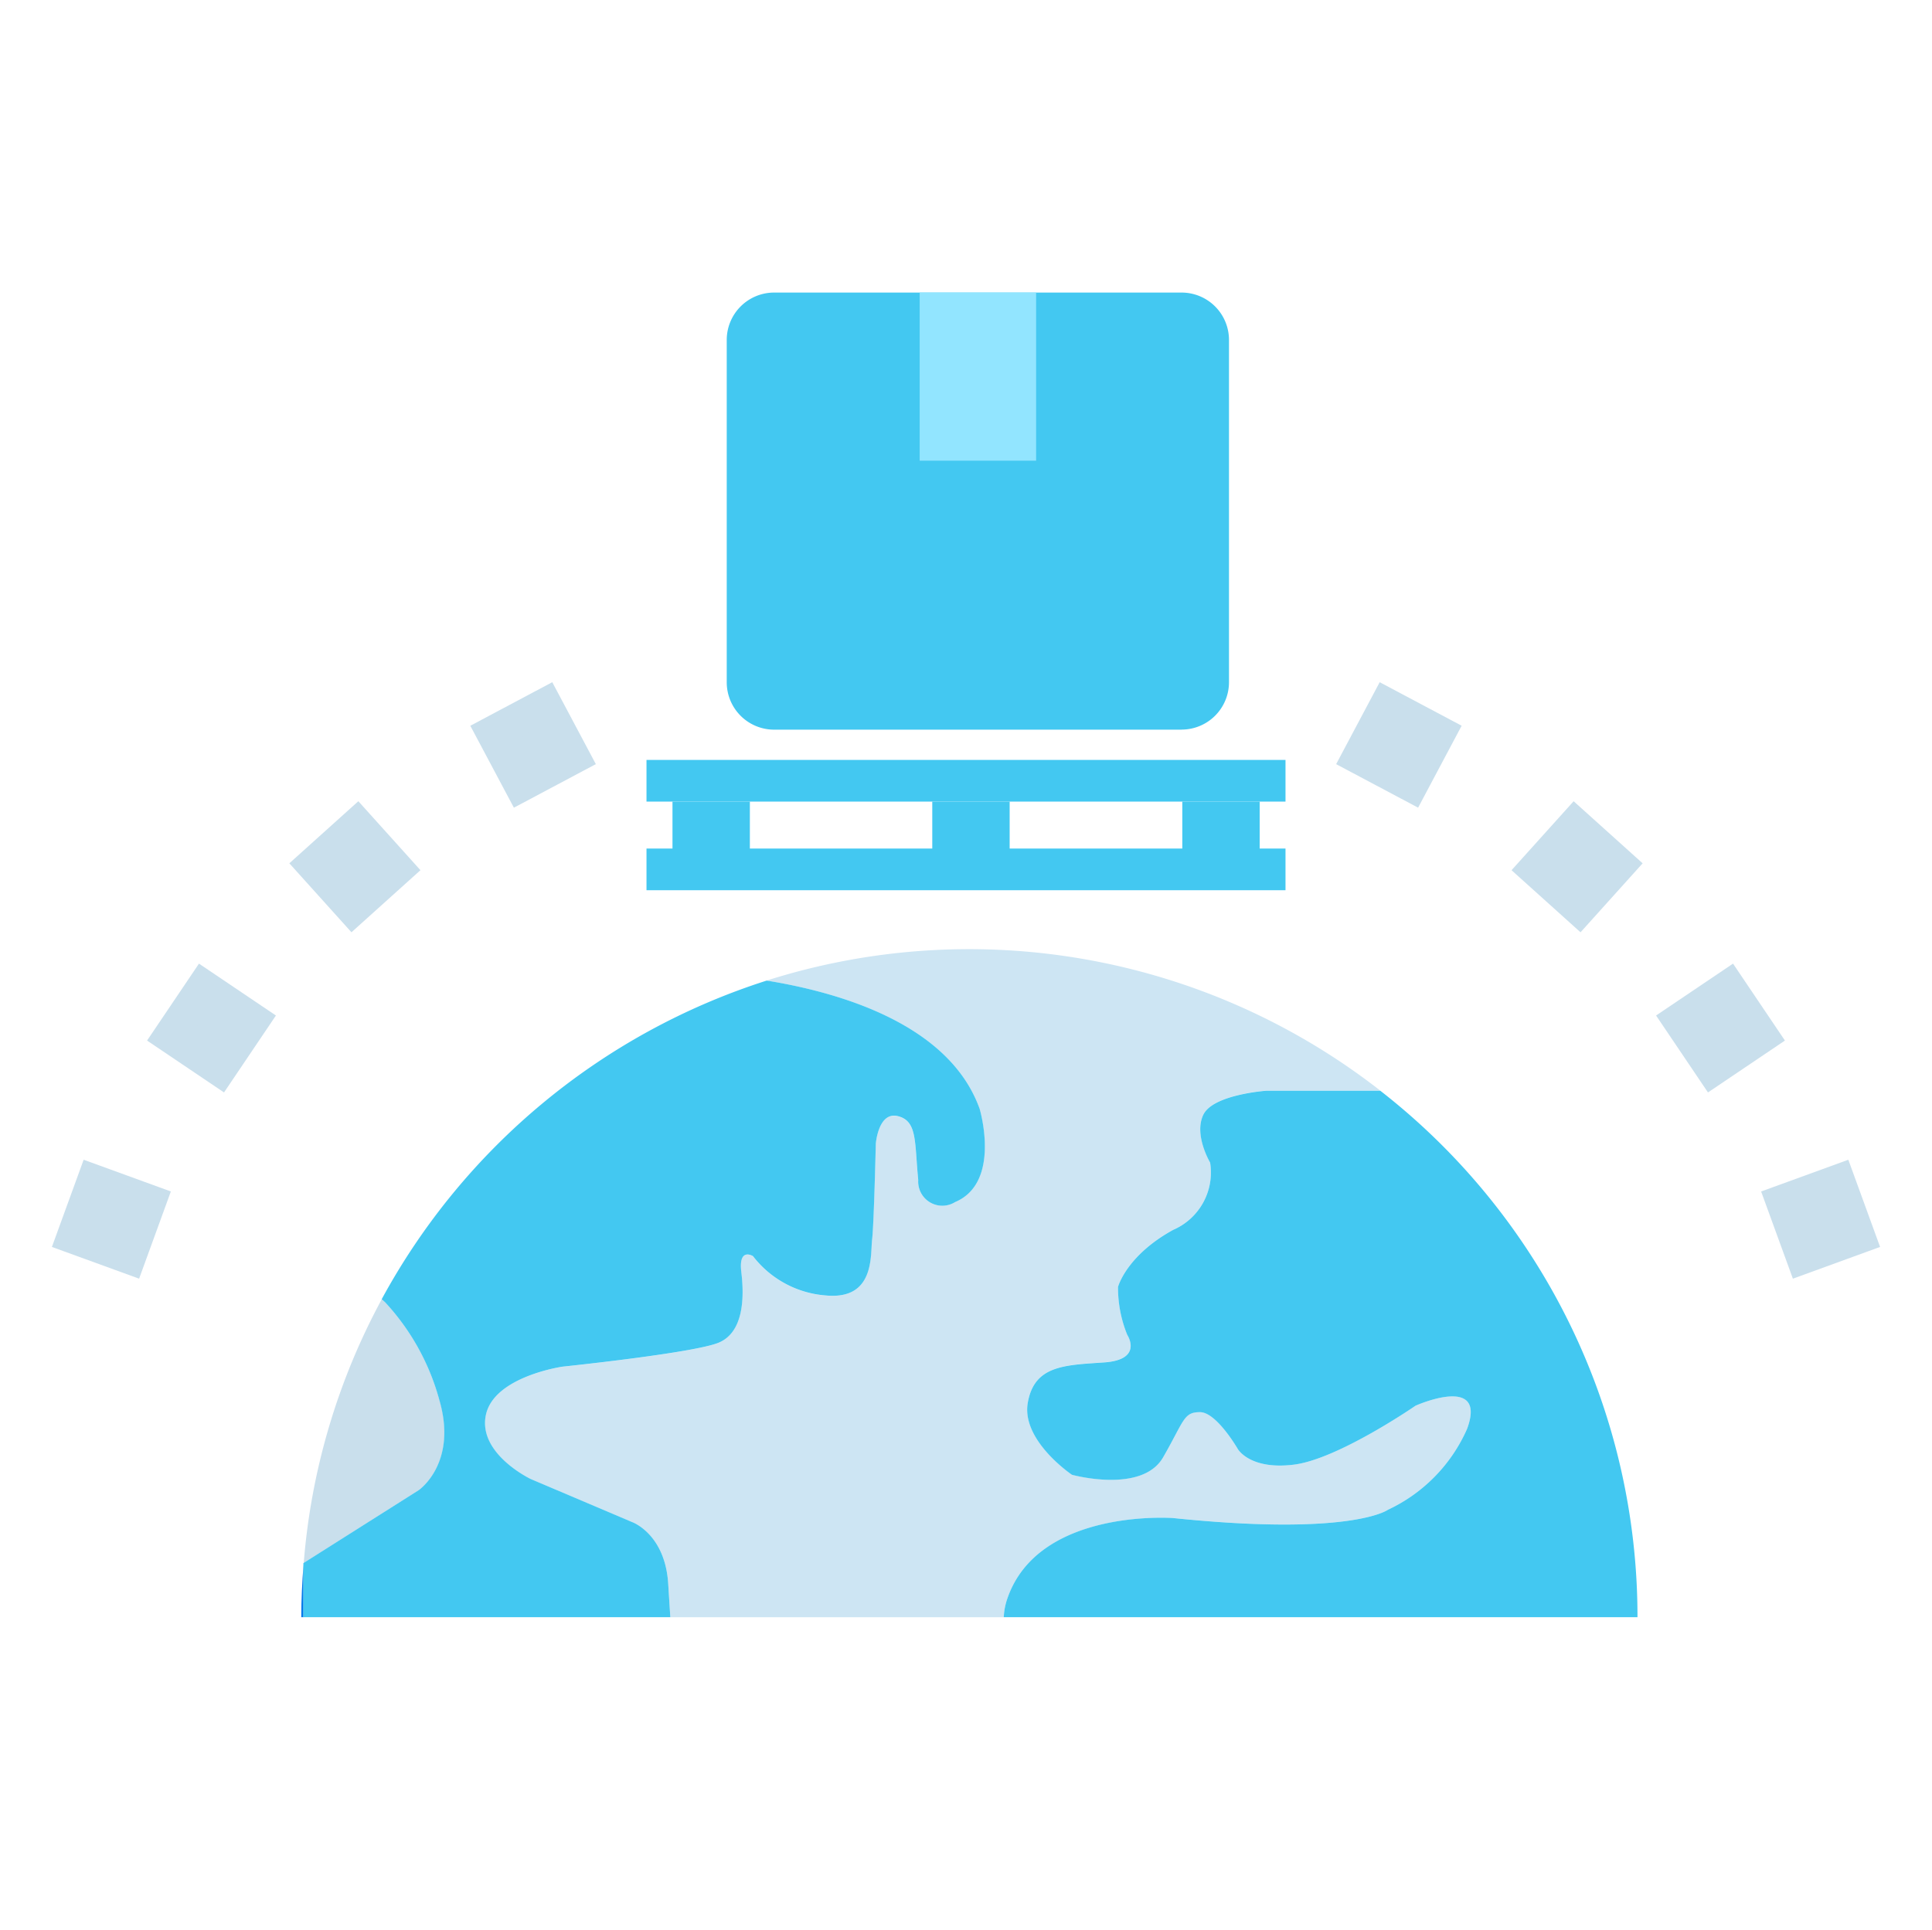
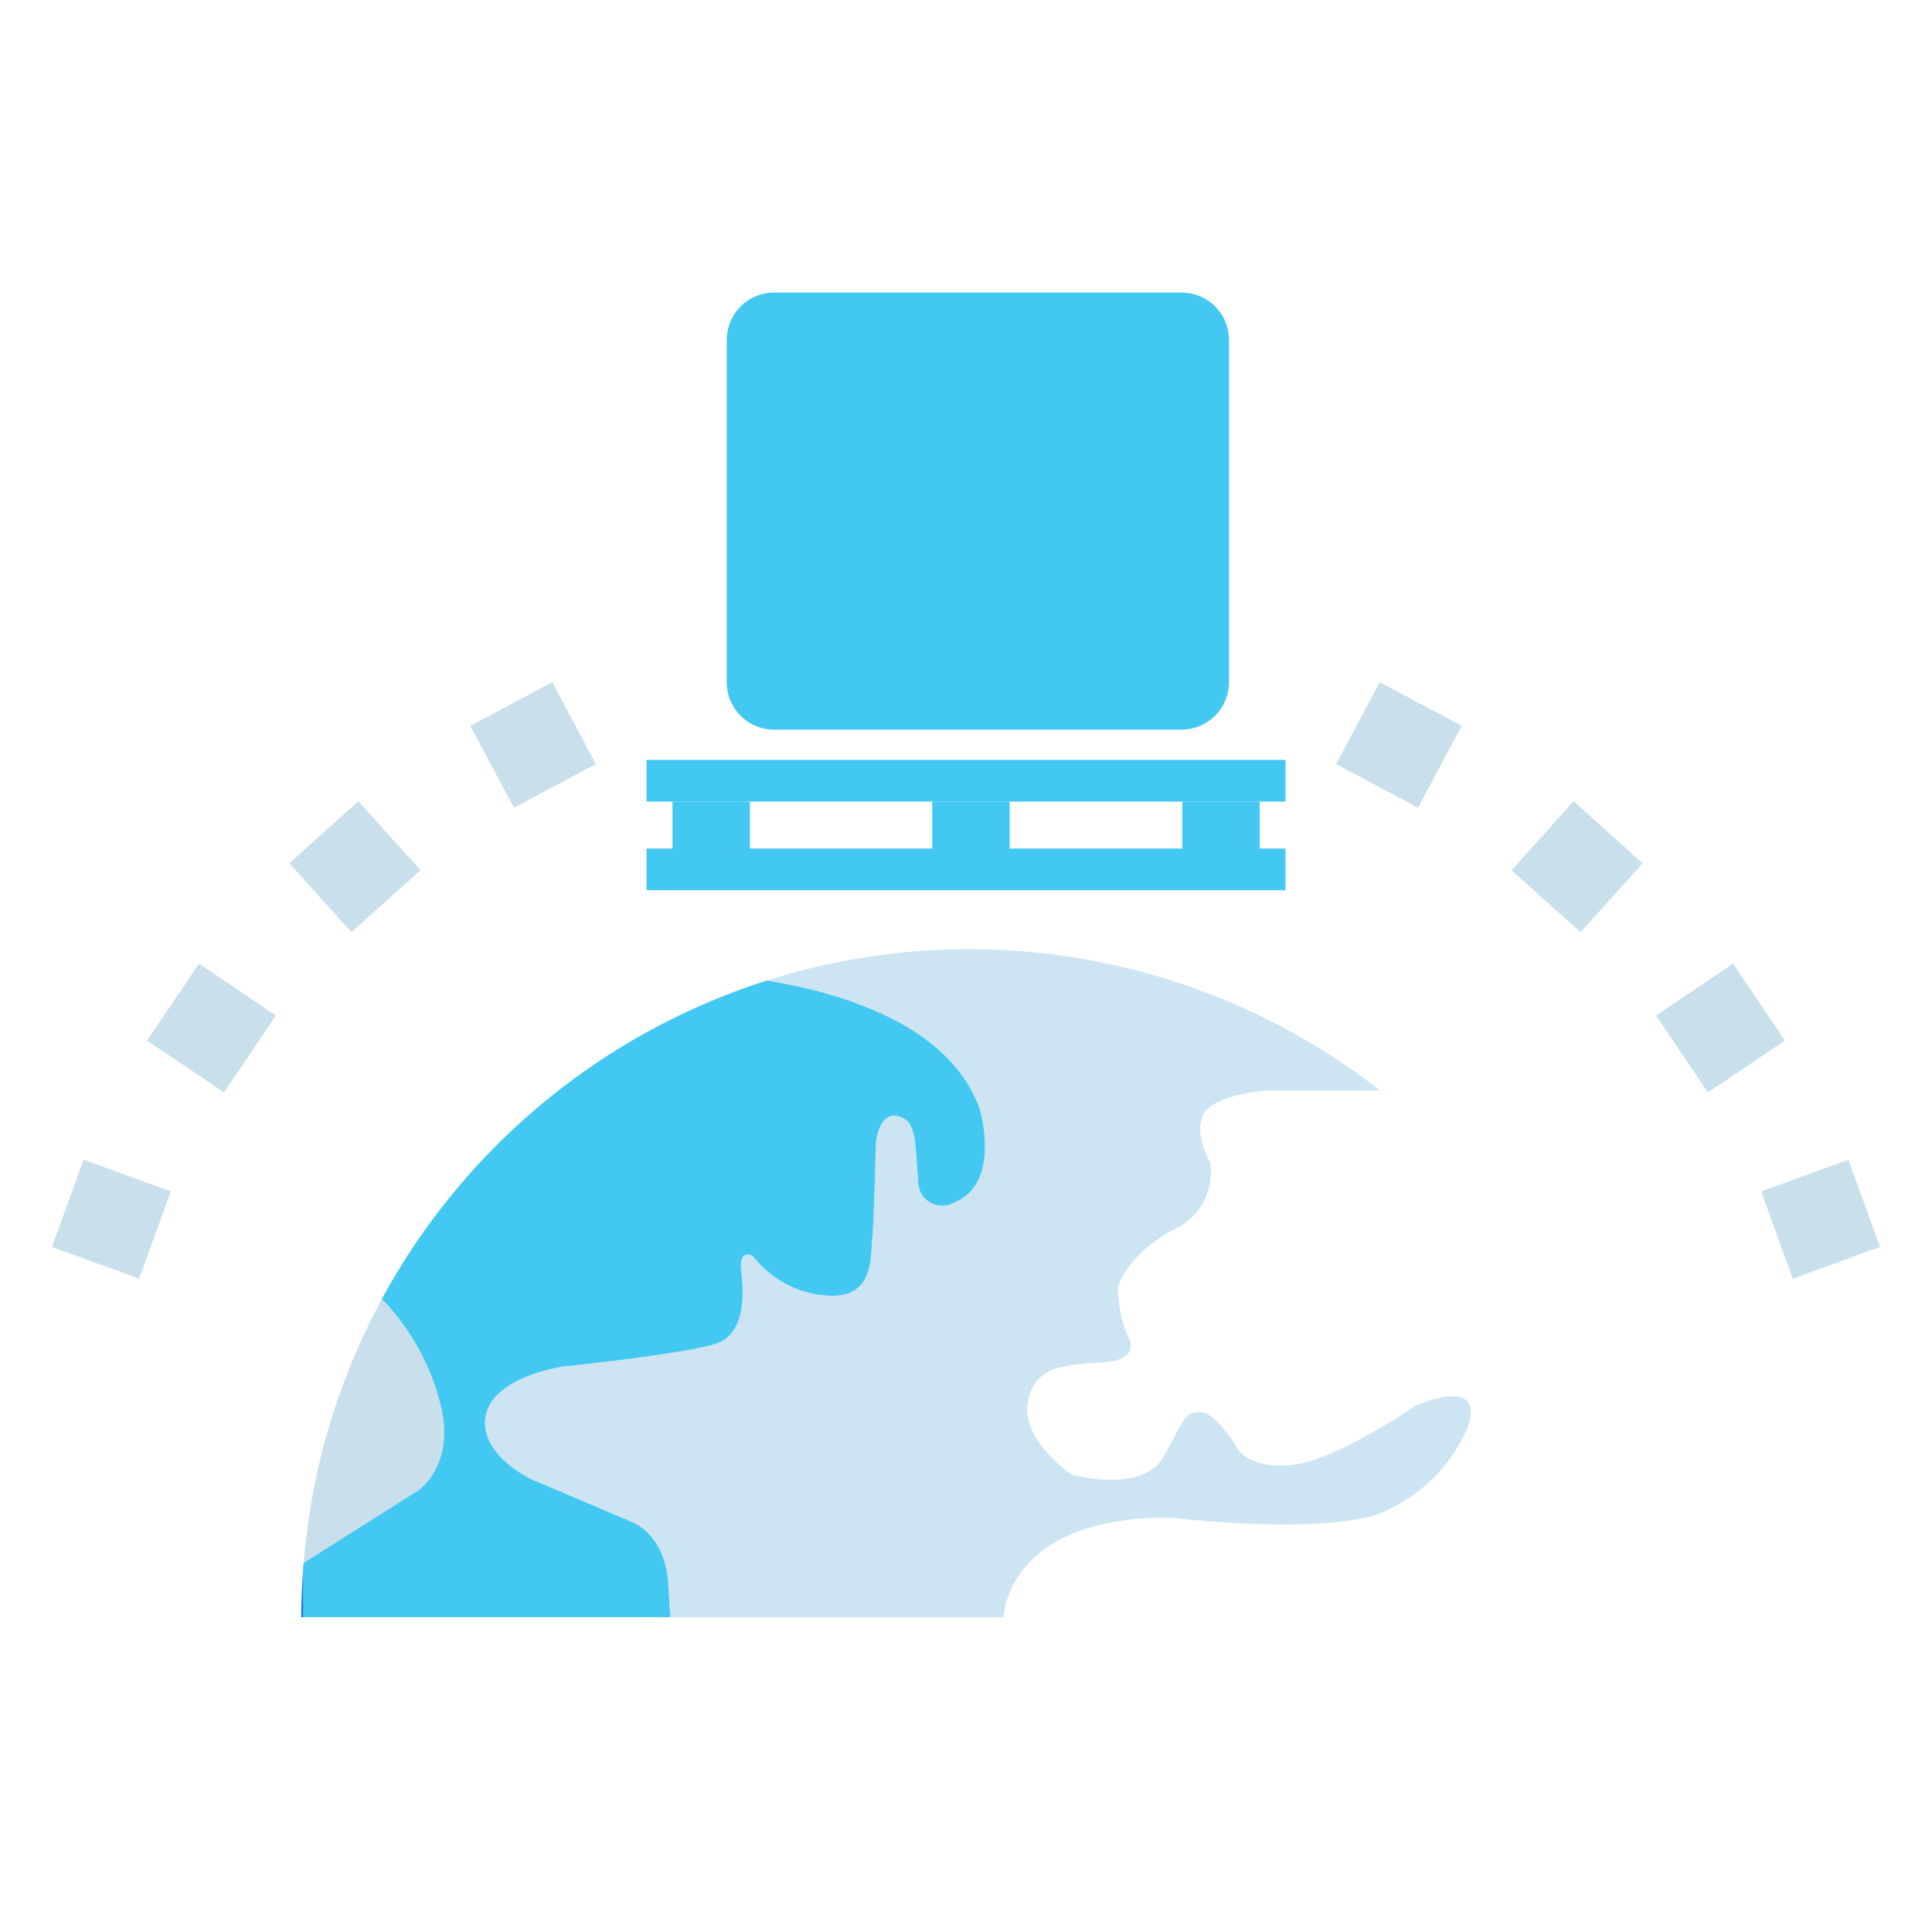
<svg xmlns="http://www.w3.org/2000/svg" width="114.104" height="114" viewBox="0 0 114.104 114">
  <defs>
    <clipPath id="clip-path">
      <rect id="Rectangle_211" data-name="Rectangle 211" width="114.104" height="80.978" fill="none" />
    </clipPath>
    <clipPath id="clip-path-2">
      <rect id="Rectangle_203" data-name="Rectangle 203" width="29.675" height="25.82" fill="#43c8f1" />
    </clipPath>
    <clipPath id="clip-path-3">
      <rect id="Rectangle_205" data-name="Rectangle 205" width="6.876" height="9.931" fill="#92e5ff" />
    </clipPath>
    <clipPath id="clip-path-4">
      <rect id="Rectangle_206" data-name="Rectangle 206" width="0.01" height="0.133" fill="none" />
    </clipPath>
    <clipPath id="clip-path-5">
      <rect id="Rectangle_207" data-name="Rectangle 207" width="58.217" height="39.459" fill="#cde5f3" />
    </clipPath>
    <clipPath id="clip-path-6">
      <rect id="Rectangle_208" data-name="Rectangle 208" width="8.312" height="15.585" fill="#c9dfec" />
    </clipPath>
    <clipPath id="clip-path-7">
      <rect id="Rectangle_209" data-name="Rectangle 209" width="40.24" height="37.603" fill="#43c8f1" />
    </clipPath>
    <clipPath id="clip-path-8">
      <rect id="Rectangle_210" data-name="Rectangle 210" width="37.427" height="31.1" fill="#43c8f1" />
    </clipPath>
  </defs>
  <g id="Group_458" data-name="Group 458" transform="translate(-655 -1033)">
    <rect id="Rectangle_236" data-name="Rectangle 236" width="114" height="114" transform="translate(655 1033)" fill="none" />
    <g id="icon_package">
      <g id="Group_446" data-name="Group 446">
        <g id="Group_401" data-name="Group 401" transform="translate(659 1053.555)">
          <rect id="Rectangle_195" data-name="Rectangle 195" width="3.482" height="3.482" transform="matrix(0.469, -0.883, 0.883, 0.469, 76.265, 24.172)" fill="#c9dfec" stroke="#c9dfec" stroke-width="2" />
          <rect id="Rectangle_196" data-name="Rectangle 196" width="3.482" height="3.482" transform="translate(86.684 30.777) rotate(-48.004)" fill="#c9dfec" stroke="#c9dfec" stroke-width="2" />
          <rect id="Rectangle_197" data-name="Rectangle 197" width="3.482" height="3.482" transform="translate(95.196 39.705) rotate(-33.995)" fill="#c9dfec" stroke="#c9dfec" stroke-width="2" />
          <rect id="Rectangle_198" data-name="Rectangle 198" width="3.481" height="3.482" transform="translate(101.294 50.428) rotate(-20.009)" fill="#c9dfec" stroke="#c9dfec" stroke-width="2" />
          <rect id="Rectangle_199" data-name="Rectangle 199" width="3.482" height="3.482" transform="translate(25.129 22.732) rotate(-28.001)" fill="#c9dfec" stroke="#c9dfec" stroke-width="2" />
          <rect id="Rectangle_200" data-name="Rectangle 200" width="3.482" height="3.482" transform="translate(14.502 30.518) rotate(-41.996)" fill="#c9dfec" stroke="#c9dfec" stroke-width="2" />
          <rect id="Rectangle_201" data-name="Rectangle 201" width="3.482" height="3.482" transform="translate(6.074 40.645) rotate(-56.005)" fill="#c9dfec" stroke="#c9dfec" stroke-width="2" />
          <rect id="Rectangle_202" data-name="Rectangle 202" width="3.482" height="3.481" transform="translate(0.347 52.509) rotate(-70.003)" fill="#c9dfec" stroke="#c9dfec" stroke-width="2" />
          <g id="Group_400" data-name="Group 400" transform="translate(-4 -6)">
            <g id="Group_399" data-name="Group 399" clip-path="url(#clip-path)">
              <g id="Group_380" data-name="Group 380" transform="translate(41.475 4.728)" style="mix-blend-mode: normal;isolation: isolate">
                <g id="Group_379" data-name="Group 379" transform="translate(1.442 -2)">
                  <g id="Group_378" data-name="Group 378" clip-path="url(#clip-path-2)">
                    <path id="Path_5106" data-name="Path 5106" d="M96.4,25.821H72.337a2.8,2.8,0,0,1-2.8-2.8V2.8a2.8,2.8,0,0,1,2.8-2.8H96.4a2.8,2.8,0,0,1,2.8,2.8V23.017a2.8,2.8,0,0,1-2.8,2.8" transform="translate(-69.533 0)" fill="#43c8f1" />
                  </g>
                </g>
              </g>
              <g id="Group_383" data-name="Group 383" transform="translate(54.317 2.728)" style="mix-blend-mode: normal;isolation: isolate">
                <g id="Group_382" data-name="Group 382" transform="translate(0 0)">
                  <g id="Group_381" data-name="Group 381" clip-path="url(#clip-path-3)">
-                     <rect id="Rectangle_204" data-name="Rectangle 204" width="6.876" height="9.931" transform="translate(0)" fill="#92e5ff" />
-                   </g>
+                     </g>
                </g>
              </g>
              <g id="Group_386" data-name="Group 386" transform="translate(17.923 77.78)" style="mix-blend-mode: normal;isolation: isolate">
                <g id="Group_385" data-name="Group 385">
                  <g id="Group_384" data-name="Group 384" clip-path="url(#clip-path-4)">
-                     <path id="Path_5107" data-name="Path 5107" d="M24.151,126.77v.127l.01-.133Z" transform="translate(-24.151 -126.764)" fill="#56aaff" />
+                     <path id="Path_5107" data-name="Path 5107" d="M24.151,126.77v.127l.01-.133" transform="translate(-24.151 -126.764)" fill="#56aaff" />
                  </g>
                </g>
              </g>
              <path id="Path_5108" data-name="Path 5108" d="M23.92,130.065h.13V127c-.078,1.012-.13,2.032-.13,3.065" transform="translate(-6.127 -49.087)" fill="#0379ea" />
              <g id="Group_389" data-name="Group 389" transform="translate(28.646 41.519)" style="mix-blend-mode: normal;isolation: isolate">
                <g id="Group_388" data-name="Group 388">
                  <g id="Group_387" data-name="Group 387" clip-path="url(#clip-path-5)">
                    <path id="Path_5109" data-name="Path 5109" d="M83.876,95.861c10.554,1.088,12.675-.49,12.675-.49a9.5,9.5,0,0,0,4.679-4.787c1.2-3.264-3.046-1.36-3.046-1.36S93.614,92.379,91,92.706s-3.318-.925-3.318-.925S86.433,89.6,85.454,89.6s-.925.49-2.176,2.666S77.892,93.3,77.892,93.3s-2.992-2.013-2.611-4.244,2.176-2.231,4.515-2.394,1.36-1.632,1.36-1.632a7.393,7.393,0,0,1-.544-2.829s.49-1.85,3.264-3.373a3.691,3.691,0,0,0,2.176-3.972s-.979-1.632-.4-2.829,3.72-1.414,3.72-1.414H96.1a39.461,39.461,0,0,0-36.248-6.5c4.3.693,10.78,2.559,12.578,7.573,0,0,1.306,4.352-1.45,5.512A1.428,1.428,0,0,1,68.807,75.9c-.218-2.249-.037-3.482-1.2-3.772S66.3,73.756,66.3,73.756s-.109,4.751-.218,5.658.181,3.59-2.756,3.3a5.988,5.988,0,0,1-4.28-2.321s-.871-.544-.689.943.145,3.554-1.342,4.171-9.212,1.414-9.212,1.414-4.062.58-4.534,2.865,2.648,3.771,2.648,3.771L51.906,96.1s1.959.689,2.14,3.663c.053.869.093,1.5.124,1.959H73.864a3.833,3.833,0,0,1,.22-1.124c1.849-5.331,9.792-4.733,9.792-4.733" transform="translate(-43.226 -62.259)" fill="#cde5f3" />
                  </g>
                </g>
              </g>
              <g id="Group_392" data-name="Group 392" transform="translate(17.934 62.195)" style="mix-blend-mode: normal;isolation: isolate">
                <g id="Group_391" data-name="Group 391">
                  <g id="Group_390" data-name="Group 390" clip-path="url(#clip-path-6)">
                    <path id="Path_5110" data-name="Path 5110" d="M32.174,104.947a13.8,13.8,0,0,0-3.191-5.731l-.2-.178a39.218,39.218,0,0,0-4.61,15.585l6.808-4.309s2.321-1.6,1.2-5.367" transform="translate(-24.169 -99.039)" fill="#c9dfec" />
                  </g>
                </g>
              </g>
              <g id="Group_395" data-name="Group 395" transform="translate(17.923 43.375)" style="mix-blend-mode: normal;isolation: isolate">
                <g id="Group_394" data-name="Group 394">
                  <g id="Group_393" data-name="Group 393" clip-path="url(#clip-path-7)">
                    <path id="Path_5111" data-name="Path 5111" d="M43.554,97.542,37.57,95s-3.119-1.487-2.648-3.772,4.534-2.865,4.534-2.865,7.725-.8,9.212-1.414,1.523-2.684,1.342-4.171.689-.943.689-.943a5.99,5.99,0,0,0,4.28,2.321c2.937.29,2.647-2.394,2.756-3.3s.218-5.658.218-5.658.145-1.922,1.305-1.632.979,1.523,1.2,3.772a1.427,1.427,0,0,0,2.176,1.305c2.757-1.16,1.451-5.512,1.451-5.512-1.8-5.014-8.283-6.881-12.578-7.574A39.567,39.567,0,0,0,28.771,84.38l.2.178a13.8,13.8,0,0,1,3.191,5.731c1.124,3.771-1.2,5.367-1.2,5.367l-6.808,4.309-.01.133v3.065H45.818c-.031-.462-.071-1.09-.124-1.959-.181-2.974-2.14-3.663-2.14-3.663" transform="translate(-24.151 -65.56)" fill="#43c8f1" />
                  </g>
                </g>
              </g>
              <g id="Group_398" data-name="Group 398" transform="translate(59.285 49.879)" style="mix-blend-mode: normal;isolation: isolate">
                <g id="Group_397" data-name="Group 397">
                  <g id="Group_396" data-name="Group 396" clip-path="url(#clip-path-8)">
-                     <path id="Path_5112" data-name="Path 5112" d="M119.968,77.129h-6.733s-3.144.218-3.721,1.414.4,2.829.4,2.829a3.691,3.691,0,0,1-2.176,3.972c-2.775,1.523-3.264,3.373-3.264,3.373a7.387,7.387,0,0,0,.544,2.829s.979,1.469-1.36,1.632-4.134.164-4.515,2.394,2.611,4.244,2.611,4.244,4.135,1.142,5.386-1.034,1.2-2.666,2.176-2.666,2.231,2.176,2.231,2.176.707,1.251,3.318.925,7.181-3.481,7.181-3.481,4.244-1.9,3.047,1.36a9.5,9.5,0,0,1-4.679,4.787s-2.122,1.578-12.675.49c0,0-7.943-.6-9.793,4.733a3.828,3.828,0,0,0-.219,1.124h37.427a39.38,39.38,0,0,0-15.188-31.1" transform="translate(-97.729 -77.129)" fill="#43c8f1" />
-                   </g>
+                     </g>
                </g>
              </g>
            </g>
          </g>
        </g>
        <g id="Group_425" data-name="Group 425" transform="translate(693.182 1077.893)">
          <rect id="Rectangle_229" data-name="Rectangle 229" width="37.74" height="2.462" transform="translate(0 5.234)" fill="#43c8f1" />
          <rect id="Rectangle_230" data-name="Rectangle 230" width="4.57" height="3.204" transform="translate(1.535 2.461)" fill="#43c8f1" />
          <rect id="Rectangle_231" data-name="Rectangle 231" width="4.57" height="3.204" transform="translate(16.878 2.461)" fill="#43c8f1" />
          <rect id="Rectangle_232" data-name="Rectangle 232" width="4.57" height="3.204" transform="translate(31.645 2.461)" fill="#43c8f1" />
          <rect id="Rectangle_233" data-name="Rectangle 233" width="37.74" height="2.461" transform="translate(0 -0.001)" fill="#43c8f1" />
        </g>
      </g>
    </g>
  </g>
</svg>